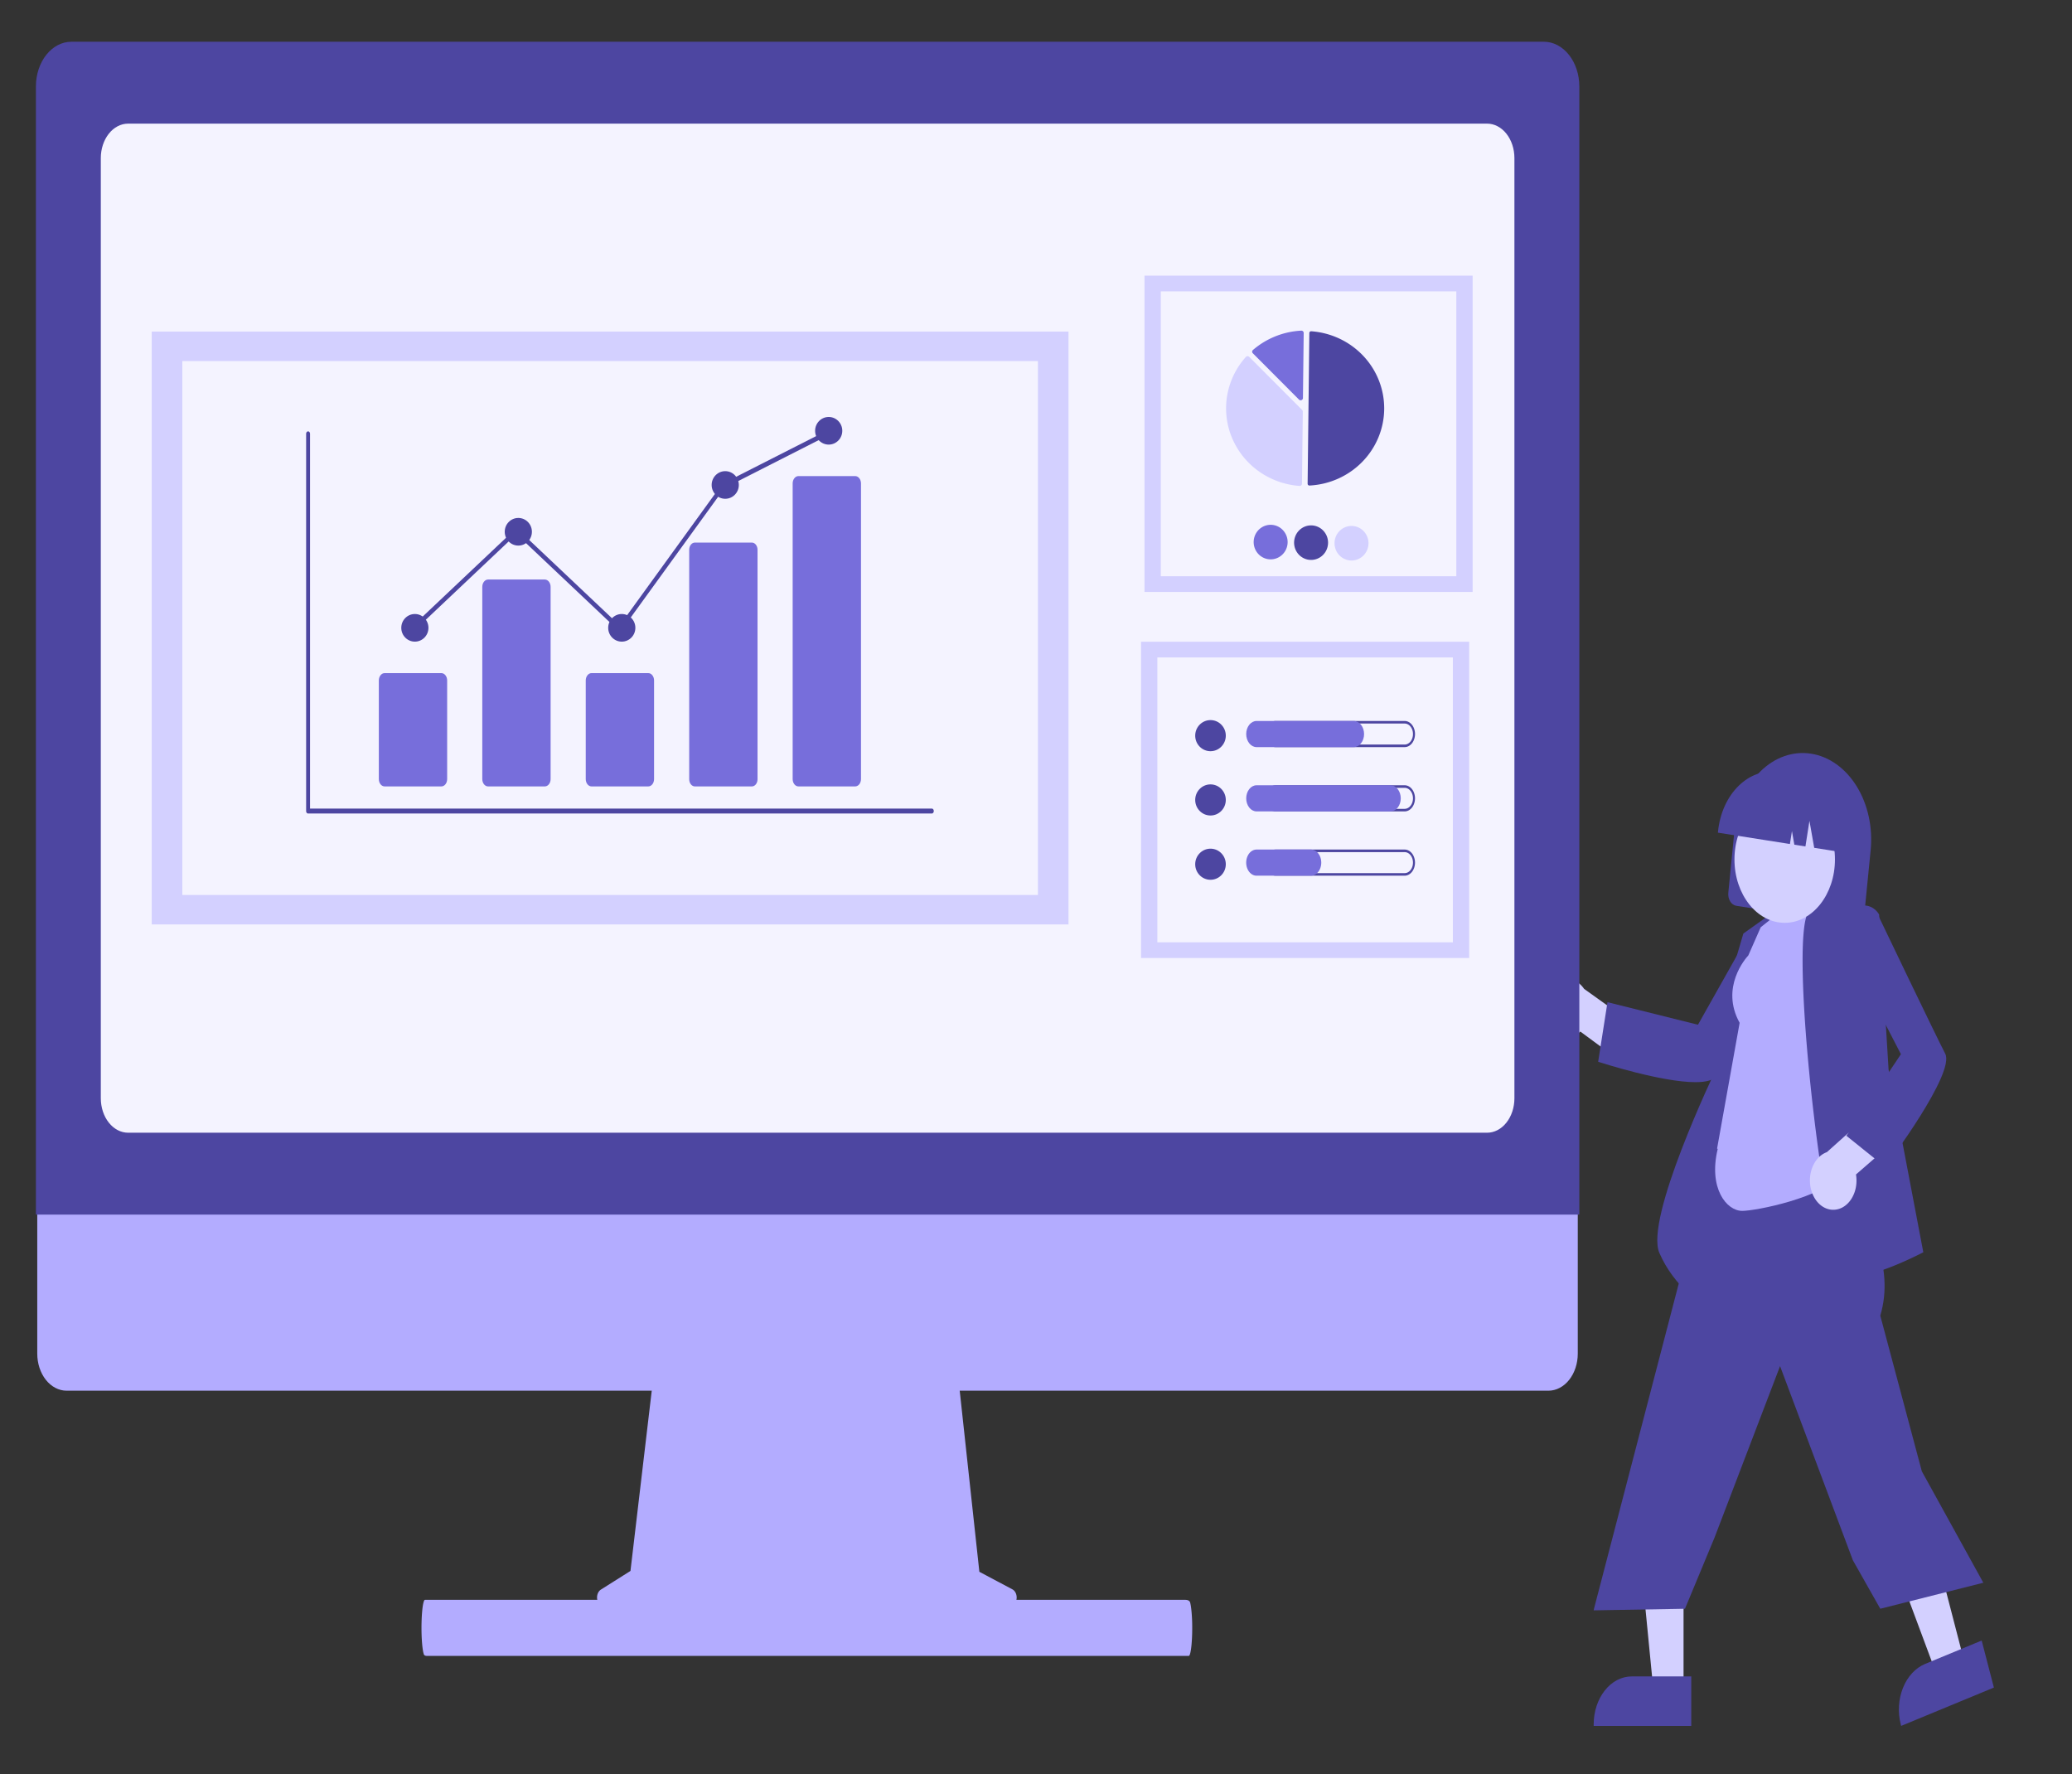
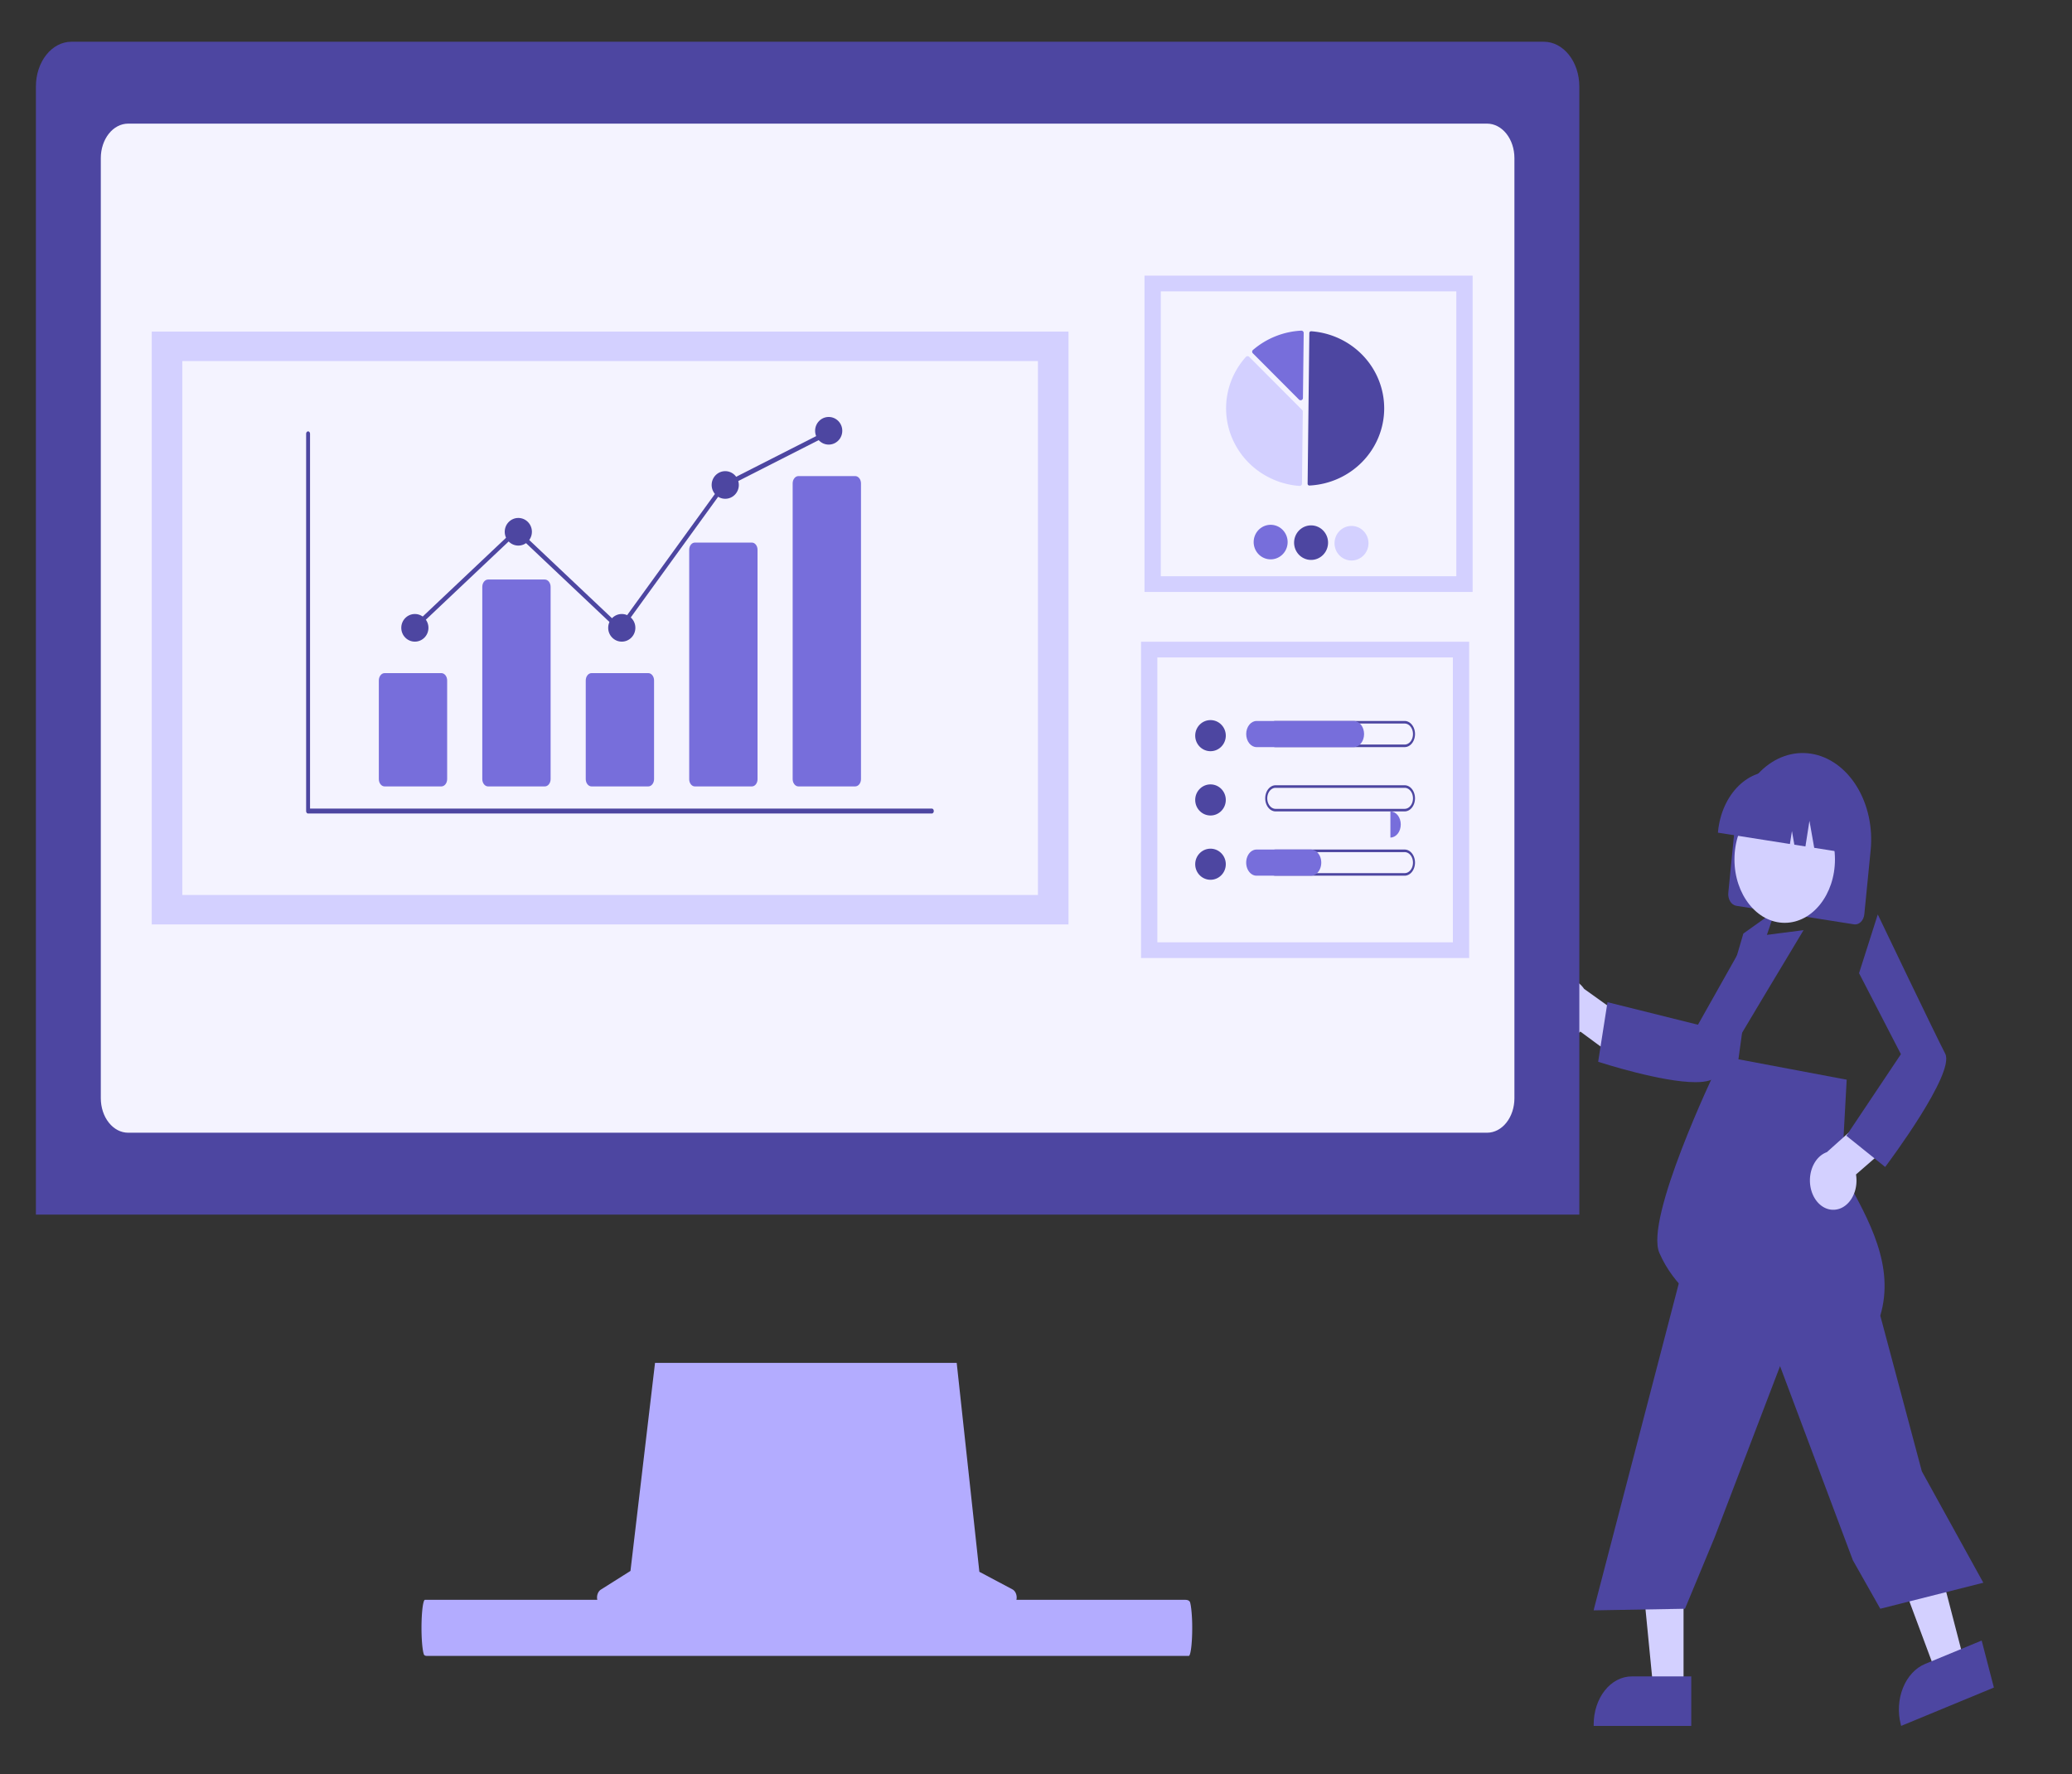
<svg xmlns="http://www.w3.org/2000/svg" width="577" height="494" fill="none">
  <rect width="100%" height="100%" fill="#333333" stroke="none" />
  <path d="M430.468 284.415c.427 1.06 1.034 1.988 1.777 2.719.743.732 1.603 1.249 2.522 1.515a5.136 5.136 0 002.793.027c.921-.249 1.788-.749 2.54-1.466l12.709 9.392 6.408-8.352-18.095-12.945c-1.039-1.513-2.482-2.492-4.055-2.753-1.573-.261-3.167.216-4.48 1.339-1.313 1.122-2.254 2.814-2.645 4.754-.39 1.94-.203 3.993.526 5.77z" fill="#D3D0FF" />
  <path d="M472.122 301.292c-9.375 0-25.871-5.294-26.785-5.59l-.288-.093 2.596-16.583 25.197 6.278 13.689-24.317 15.715-2.015-.438.728c-.205.339-20.463 33.981-23.616 39.625-.795 1.423-3.068 1.967-6.07 1.967z" fill="#4D46A1" />
  <path d="M474.635 363.532l-.375-.226c-.08-.048-8.044-4.935-12.17-14.476-4.106-9.496 15.114-49.778 16.459-52.573l.02-12.792 6.914-23.549 8.817-6.287-7.57 22.284-12.095 87.619z" fill="#4D46A1" />
  <path d="M468.825 470.217l-8.427-.001-4.009-41.006 12.437.001-.001 41.006z" fill="#D3D0FF" />
  <path d="M470.974 480.521l-27.173-.001v-.434c0-3.538 1.114-6.932 3.098-9.434 1.983-2.502 4.673-3.908 7.478-3.908h.001l16.596.001v13.776z" fill="#4D46A1" />
  <path d="M546.563 460.9l-8.008 3.31-13.932-37.392 11.819-4.885 10.121 38.967z" fill="#D3D0FF" />
  <path d="M555.246 469.847l-25.822 10.673-.107-.412c-.874-3.362-.652-7.025.615-10.182s3.477-5.549 6.142-6.651l.001-.001 15.771-6.518 3.4 13.091zm-31.633-21.943l-7.633-13.497-20.28-54.055-18.25 47.749-8.225 19.803-25.424.446.1-.502 39.883-152.985 30.471 5.743-1.387 25.374.827 1.482c6.883 12.336 14 25.09 9.918 38.839l11.572 43.346 17.122 31.015-28.694 7.242z" fill="#4D46A1" />
-   <path d="M485.176 337.131c-4.415 0-9.453-6.36-6.84-17.219l-.169-.154 6.277-34.987c-5.478-9.883 1.745-18.04 2.422-18.768l3.447-7.829 15.212-12.17 7.697 80.673-.114.137c-5.559 6.71-24.228 10.317-27.932 10.317z" fill="#B3ACFF" />
-   <path d="M516.329 355.335a6.55 6.55 0 01-1.797-.219c-.591-.171-1.549-1.037-3.029-6.581-5.884-22.039-12.83-88.351-7.784-94.84l.116-.148 8.287 1.588c.688-.585 4.303-3.487 7.639-2.983.686.1 1.348.36 1.944.765a5.417 5.417 0 011.52 1.591l.057.086 2.64 43.207 9.671 50.846-.232.121c-.563.294-12.639 6.567-19.032 6.567z" fill="#4D46A1" />
  <path d="M510.756 336.817a5.427 5.427 0 002.706-.878c.84-.538 1.576-1.303 2.156-2.239a9.173 9.173 0 001.204-3.18c.212-1.158.22-2.361.024-3.524l12.13-10.54-3.279-10.861-16.965 15.188c-1.527.545-2.841 1.778-3.695 3.465-.854 1.686-1.188 3.71-.939 5.686.25 1.977 1.065 3.769 2.293 5.038 1.227 1.268 2.78 1.925 4.365 1.845z" fill="#D3D0FF" />
  <path d="M524.974 324.902l-10.806-8.689 15.189-22.71-11.656-22.554 5.215-16.35.337.704c.157.328 15.722 32.842 18.438 38.053 2.825 5.42-15.736 30.24-16.528 31.293l-.189.253z" fill="#4D46A1" />
  <path d="M281.922 442.498l-9.196-4.885-6.309-58.156h-84.009l-6.838 57.919-8.228 5.189c-.393.248-.709.657-.896 1.16a3.066 3.066 0 00-.132 1.611c.102.54.344 1.021.69 1.366.345.345.772.532 1.212.532h112.948c.451 0 .888-.197 1.237-.557.349-.36.589-.862.678-1.42a3.042 3.042 0 00-.188-1.64c-.211-.503-.554-.898-.969-1.119z" fill="#B3ACFF" />
-   <path d="M431.213 387.194H18.535c-2.165-.006-4.24-1.095-5.77-3.029-1.529-1.933-2.388-4.553-2.388-7.285v-73.41h428.994v73.41c0 2.732-.859 5.352-2.389 7.285-1.529 1.934-3.604 3.023-5.769 3.029z" fill="#B3ACFF" />
  <path d="M439.801 338.165H10V24.056c.003-3.296 1.042-6.456 2.89-8.787 1.848-2.331 4.353-3.642 6.966-3.646h410.089c2.613.004 5.118 1.315 6.966 3.646 1.848 2.33 2.887 5.49 2.89 8.787v314.109z" fill="#4D46A1" />
  <path d="M414.131 315.368H35.671c-2.015-.003-3.947-1.014-5.371-2.811-1.425-1.797-2.226-4.233-2.228-6.774V44.007c.002-2.542.803-4.978 2.228-6.775 1.424-1.797 3.356-2.808 5.37-2.811h378.461c2.014.003 3.946 1.014 5.37 2.81 1.425 1.798 2.226 4.234 2.228 6.776v261.776c-.002 2.541-.803 4.977-2.228 6.774-1.424 1.797-3.356 2.808-5.37 2.811z" fill="#F4F3FF" />
  <path d="M331.04 461.035H118.976c-.398 0-.811-.068-.944-.443a6.925 6.925 0 01-.261-1.117c-.175-1.049-.303-2.539-.363-4.239a62.375 62.375 0 01-.013-3.542c.029-1.173.091-2.276.181-3.225.09-.948.205-1.716.338-2.245.132-.529.277-.805.425-.806h211.646c.648 0 1.282.157 1.446.784.06.229.117.505.171.828.185 1.109.318 2.693.378 4.495.031 1.142.03 2.327-.003 3.467a45.39 45.39 0 01-.186 3.117c-.09.913-.205 1.65-.335 2.156-.13.507-.272.77-.416.77z" fill="#B3ACFF" />
  <path d="M410.09 76.741h-91.377v88.066h91.377V76.741z" fill="#D3D0FF" />
  <path d="M405.55 81.118h-82.297v79.314h82.297V81.118z" fill="#F4F3FF" />
  <path d="M364.636 135.181l.033-.001c5.57-.285 10.821-2.642 14.684-6.589 3.862-3.947 6.047-9.19 6.11-14.661.062-5.471-2.002-10.76-5.774-14.791-3.771-4.032-8.967-6.503-14.529-6.91a.516.516 0 00-.379.128.482.482 0 00-.162.356l-.48 41.971a.501.501 0 00.497.497z" fill="#4D46A1" />
  <path d="M347.428 99.169a.65.65 0 01.453.19l14.732 14.777a.62.62 0 01.183.448l-.229 20.083a.612.612 0 01-.056.25.611.611 0 01-.152.208.657.657 0 01-.486.165 22.342 22.342 0 01-11.347-4.086 21.724 21.724 0 01-7.454-9.332 21.274 21.274 0 01-1.329-11.784 21.487 21.487 0 015.194-10.705.642.642 0 01.467-.214h.024z" fill="#D3D0FF" />
  <path d="M362.407 92.057a.655.655 0 01.589.387c.035.08.051.165.05.252l-.207 18.12a.627.627 0 01-.404.579.653.653 0 01-.699-.145l-12.855-12.894a.616.616 0 01-.122-.712.649.649 0 01.156-.204 22.367 22.367 0 0113.492-5.383zm-3.834 58.922a4.865 4.865 0 01-.826 2.662 4.752 4.752 0 01-2.142 1.746 4.659 4.659 0 01-2.736.243 4.708 4.708 0 01-2.406-1.344 4.831 4.831 0 01-1.267-2.476 4.88 4.88 0 01.299-2.775 4.785 4.785 0 011.766-2.138 4.664 4.664 0 015.963.667 4.86 4.86 0 011.349 3.415z" fill="#776EDB" />
  <path d="M369.832 151.138a4.863 4.863 0 01-.826 2.662 4.75 4.75 0 01-2.142 1.747 4.656 4.656 0 01-2.735.242 4.705 4.705 0 01-2.407-1.343 4.835 4.835 0 01-1.267-2.477 4.882 4.882 0 01.3-2.775 4.793 4.793 0 011.765-2.138 4.674 4.674 0 012.636-.78 4.691 4.691 0 013.327 1.448 4.852 4.852 0 011.349 3.414z" fill="#4D46A1" />
  <path d="M381.092 151.297a4.864 4.864 0 01-.827 2.662 4.743 4.743 0 01-2.142 1.747 4.656 4.656 0 01-2.735.242 4.709 4.709 0 01-2.407-1.343 4.835 4.835 0 01-1.267-2.477 4.882 4.882 0 01.3-2.775 4.793 4.793 0 011.765-2.138 4.675 4.675 0 012.637-.78 4.695 4.695 0 013.326 1.448 4.857 4.857 0 011.35 3.414zm28.037 27.371h-91.378v88.066h91.378v-88.066z" fill="#D3D0FF" />
  <path d="M404.588 183.043h-82.296v79.314h82.296v-79.314z" fill="#F4F3FF" />
  <path d="M337.094 209.145c2.351 0 4.257-1.937 4.257-4.327 0-2.39-1.906-4.328-4.257-4.328-2.35 0-4.256 1.938-4.256 4.328 0 2.39 1.906 4.327 4.256 4.327zm54.063-7.699c.305 0 .607.075.888.222.282.146.538.361.753.633.216.271.387.594.504.949.116.355.176.735.176 1.12 0 .384-.06.765-.176 1.12a3.068 3.068 0 01-.504.949 2.362 2.362 0 01-.753.633 1.896 1.896 0 01-.888.221h-35.938c-.614 0-1.204-.308-1.638-.856-.435-.548-.679-1.292-.679-2.067 0-.776.244-1.519.679-2.067.434-.549 1.024-.857 1.638-.857h35.938zm0-.716h-35.938c-.379 0-.755.093-1.105.276-.351.183-.669.45-.937.788a3.81 3.81 0 00-.627 1.182c-.145.442-.22.915-.22 1.394 0 .478.075.952.22 1.394.145.442.358.843.627 1.181.268.338.586.606.937.789.35.182.726.276 1.105.275h35.938c.379.001.755-.093 1.106-.275a2.95 2.95 0 00.937-.789c.268-.338.481-.739.626-1.181.146-.442.22-.916.22-1.394 0-.479-.074-.952-.22-1.394a3.829 3.829 0 00-.626-1.182 2.946 2.946 0 00-.937-.788 2.384 2.384 0 00-1.106-.276z" fill="#4D46A1" />
  <path d="M376.977 208.009h-27.054c-.765 0-1.499-.383-2.04-1.066-.541-.682-.845-1.608-.845-2.573 0-.965.304-1.891.845-2.574.541-.682 1.275-1.066 2.04-1.066h27.054c.765 0 1.499.384 2.04 1.066.541.683.845 1.609.845 2.574 0 .965-.304 1.891-.845 2.573-.541.683-1.275 1.066-2.04 1.066z" fill="#776EDB" />
  <path d="M337.094 227.045c2.351 0 4.257-1.938 4.257-4.328 0-2.39-1.906-4.327-4.257-4.327-2.35 0-4.256 1.937-4.256 4.327 0 2.39 1.906 4.328 4.256 4.328zm54.063-7.699c.305-.001.606.074.888.221.282.147.537.362.753.633.216.272.387.594.503.949.117.355.177.736.177 1.12 0 .385-.06.765-.177 1.12a3.034 3.034 0 01-.503.949 2.363 2.363 0 01-.753.634 1.923 1.923 0 01-.888.221h-35.938c-.615 0-1.204-.308-1.639-.857-.434-.548-.678-1.291-.678-2.067 0-.775.244-1.519.678-2.067.435-.548 1.024-.856 1.639-.856h35.938zm0-.716h-35.938c-.765 0-1.499.383-2.04 1.066-.541.682-.845 1.608-.845 2.573 0 .965.304 1.891.845 2.574.541.682 1.275 1.066 2.04 1.066h35.938c.765 0 1.499-.384 2.04-1.066.541-.683.845-1.609.845-2.574 0-.965-.304-1.891-.845-2.573-.541-.683-1.275-1.066-2.04-1.066z" fill="#4D46A1" />
-   <path d="M387.193 225.909h-37.27c-.765 0-1.499-.384-2.04-1.066-.541-.683-.845-1.609-.845-2.574 0-.965.304-1.891.845-2.573.541-.683 1.275-1.066 2.04-1.066h37.27c.765 0 1.499.383 2.04 1.066.541.682.845 1.608.845 2.573 0 .965-.304 1.891-.845 2.574-.541.682-1.275 1.066-2.04 1.066z" fill="#776EDB" />
+   <path d="M387.193 225.909h-37.27h37.27c.765 0 1.499.383 2.04 1.066.541.682.845 1.608.845 2.573 0 .965-.304 1.891-.845 2.574-.541.682-1.275 1.066-2.04 1.066z" fill="#776EDB" />
  <path d="M337.094 244.944c2.351 0 4.257-1.937 4.257-4.327 0-2.39-1.906-4.328-4.257-4.328-2.35 0-4.256 1.938-4.256 4.328 0 2.39 1.906 4.327 4.256 4.327zm54.063-7.699c.305 0 .606.075.888.221.282.147.537.362.753.634.216.271.387.594.503.949.117.355.177.735.177 1.12 0 .384-.06.764-.177 1.119a3.034 3.034 0 01-.503.949 2.363 2.363 0 01-.753.634 1.911 1.911 0 01-.888.221h-35.938c-.615 0-1.204-.308-1.639-.856-.434-.548-.678-1.292-.678-2.067 0-.776.244-1.519.678-2.067.435-.549 1.024-.857 1.639-.857h35.938zm0-.716h-35.938c-.765 0-1.499.384-2.04 1.066-.541.683-.845 1.608-.845 2.574 0 .965.304 1.891.845 2.573.541.683 1.275 1.066 2.04 1.066h35.938c.765 0 1.499-.383 2.04-1.066.541-.682.845-1.608.845-2.573 0-.966-.304-1.891-.845-2.574-.541-.682-1.275-1.066-2.04-1.066z" fill="#4D46A1" />
  <path d="M365.058 243.808h-15.135a2.365 2.365 0 01-1.105-.276 2.925 2.925 0 01-.938-.788 3.823 3.823 0 01-.626-1.181 4.459 4.459 0 01-.22-1.394c0-.479.074-.952.22-1.394.145-.442.358-.844.626-1.182.268-.338.587-.606.938-.788.35-.183.726-.276 1.105-.276h15.135c.764.002 1.497.386 2.037 1.068.54.682.843 1.607.843 2.572 0 .964-.303 1.889-.843 2.571-.54.682-1.273 1.067-2.037 1.068z" fill="#776EDB" />
  <path d="M297.552 92.323H42.259v165.052h255.293V92.323z" fill="#D3D0FF" />
  <path d="M289.042 100.524H50.769v148.65h238.273v-148.65z" fill="#F4F3FF" />
  <path d="M259.491 226.496H85.795a.493.493 0 01-.385-.201.787.787 0 01-.159-.485V120.786a.78.78 0 01.16-.485c.101-.128.24-.2.384-.2.144 0 .282.072.384.2.102.129.16.303.16.485v104.338H259.49c.144 0 .283.073.384.201.102.129.16.303.16.485a.787.787 0 01-.16.485.491.491 0 01-.384.201z" fill="#4D46A1" />
  <path d="M122.906 218.952h-15.798c-.428 0-.838-.215-1.141-.596-.302-.382-.472-.899-.473-1.439v-27.473c.001-.54.171-1.057.473-1.439.303-.382.713-.596 1.141-.597h15.798c.428.001.838.215 1.141.597.302.382.472.899.473 1.439v27.473c-.001.54-.171 1.057-.473 1.439-.303.381-.713.596-1.141.596zm28.811.001h-15.799c-.427-.001-.838-.215-1.14-.597-.303-.381-.473-.899-.473-1.439v-53.531c0-.54.17-1.057.473-1.439.302-.381.713-.596 1.14-.596h15.799c.428 0 .838.215 1.14.596.303.382.473.899.473 1.439v53.531c0 .54-.17 1.058-.473 1.439-.302.382-.712.596-1.14.597zm28.81-.001h-15.799c-.427 0-.838-.215-1.14-.596-.303-.382-.473-.899-.473-1.439v-27.473c0-.54.17-1.057.473-1.439.302-.382.713-.596 1.14-.597h15.799c.428.001.838.215 1.14.597.303.382.473.899.473 1.439v27.473c0 .54-.17 1.057-.473 1.439-.302.381-.712.596-1.14.596zm28.81.001h-15.798c-.418.011-.823-.187-1.125-.551-.303-.365-.478-.865-.489-1.393v-64.002c.011-.527.186-1.028.489-1.392.302-.364.707-.562 1.125-.551h15.798c.418-.011.823.187 1.125.551.303.364.479.865.489 1.392v64.002c-.01.528-.186 1.028-.489 1.392-.302.365-.707.563-1.125.552zm28.81-.001h-15.798c-.428 0-.838-.215-1.14-.596-.303-.382-.473-.899-.474-1.439v-82.333c.001-.539.171-1.057.474-1.438.302-.382.712-.597 1.14-.597h15.798c.428 0 .838.215 1.141.597.302.381.473.899.473 1.438v82.333c0 .54-.171 1.057-.473 1.439-.303.381-.713.596-1.141.596z" fill="#776EDB" />
  <path d="M115.529 178.644c2.09 0 3.783-1.723 3.783-3.847 0-2.125-1.693-3.847-3.783-3.847-2.089 0-3.783 1.722-3.783 3.847 0 2.124 1.694 3.847 3.783 3.847zm28.81-26.743c2.09 0 3.784-1.723 3.784-3.847 0-2.125-1.694-3.847-3.784-3.847-2.089 0-3.783 1.722-3.783 3.847 0 2.124 1.694 3.847 3.783 3.847zm28.811 26.743c2.089 0 3.783-1.723 3.783-3.847 0-2.125-1.694-3.847-3.783-3.847-2.09 0-3.784 1.722-3.784 3.847 0 2.124 1.694 3.847 3.784 3.847zm28.81-39.773c2.089 0 3.783-1.722 3.783-3.847 0-2.124-1.694-3.846-3.783-3.846-2.09 0-3.784 1.722-3.784 3.846 0 2.125 1.694 3.847 3.784 3.847zm28.81-15.087c2.09 0 3.784-1.722 3.784-3.846 0-2.125-1.694-3.847-3.784-3.847-2.089 0-3.783 1.722-3.783 3.847 0 2.124 1.694 3.846 3.783 3.846z" fill="#4D46A1" />
  <path d="M172.696 175.987L143.818 148.7l-28.485 26.914-.652-1.097 29.137-27.531 28.741 27.157 28.561-39.428.114-.059 28.811-14.643.406 1.272-28.695 14.585-29.06 40.117zm308.594 72.594l1.763-17.83c.627-6.336 3.223-12.099 7.218-16.02 3.995-3.922 9.061-5.681 14.084-4.89 5.022.79 9.591 4.065 12.699 9.105 3.109 5.039 4.503 11.43 3.876 17.767l-1.763 17.829c-.085.851-.434 1.624-.97 2.151-.537.526-1.217.763-1.891.658l-32.789-5.161c-.675-.107-1.288-.547-1.705-1.224-.418-.676-.605-1.534-.522-2.385z" fill="#4D46A1" />
  <path d="M496.996 256.93c7.728 0 13.993-7.903 13.993-17.652 0-9.749-6.265-17.652-13.993-17.652-7.728 0-13.993 7.903-13.993 17.652 0 9.749 6.265 17.652 13.993 17.652z" fill="#D3D0FF" />
  <path d="M478.431 231.472c.5-5.009 2.555-9.565 5.714-12.666 3.159-3.101 7.164-4.494 11.137-3.875l2.827.445c3.971.631 7.582 3.223 10.04 7.208 2.458 3.985 3.563 9.038 3.072 14.049l-.036.356-5.973-.94-1.326-7.518-1.119 7.134-3.087-.486-.669-3.793-.565 3.598-20.05-3.155.035-.357z" fill="#4D46A1" />
</svg>